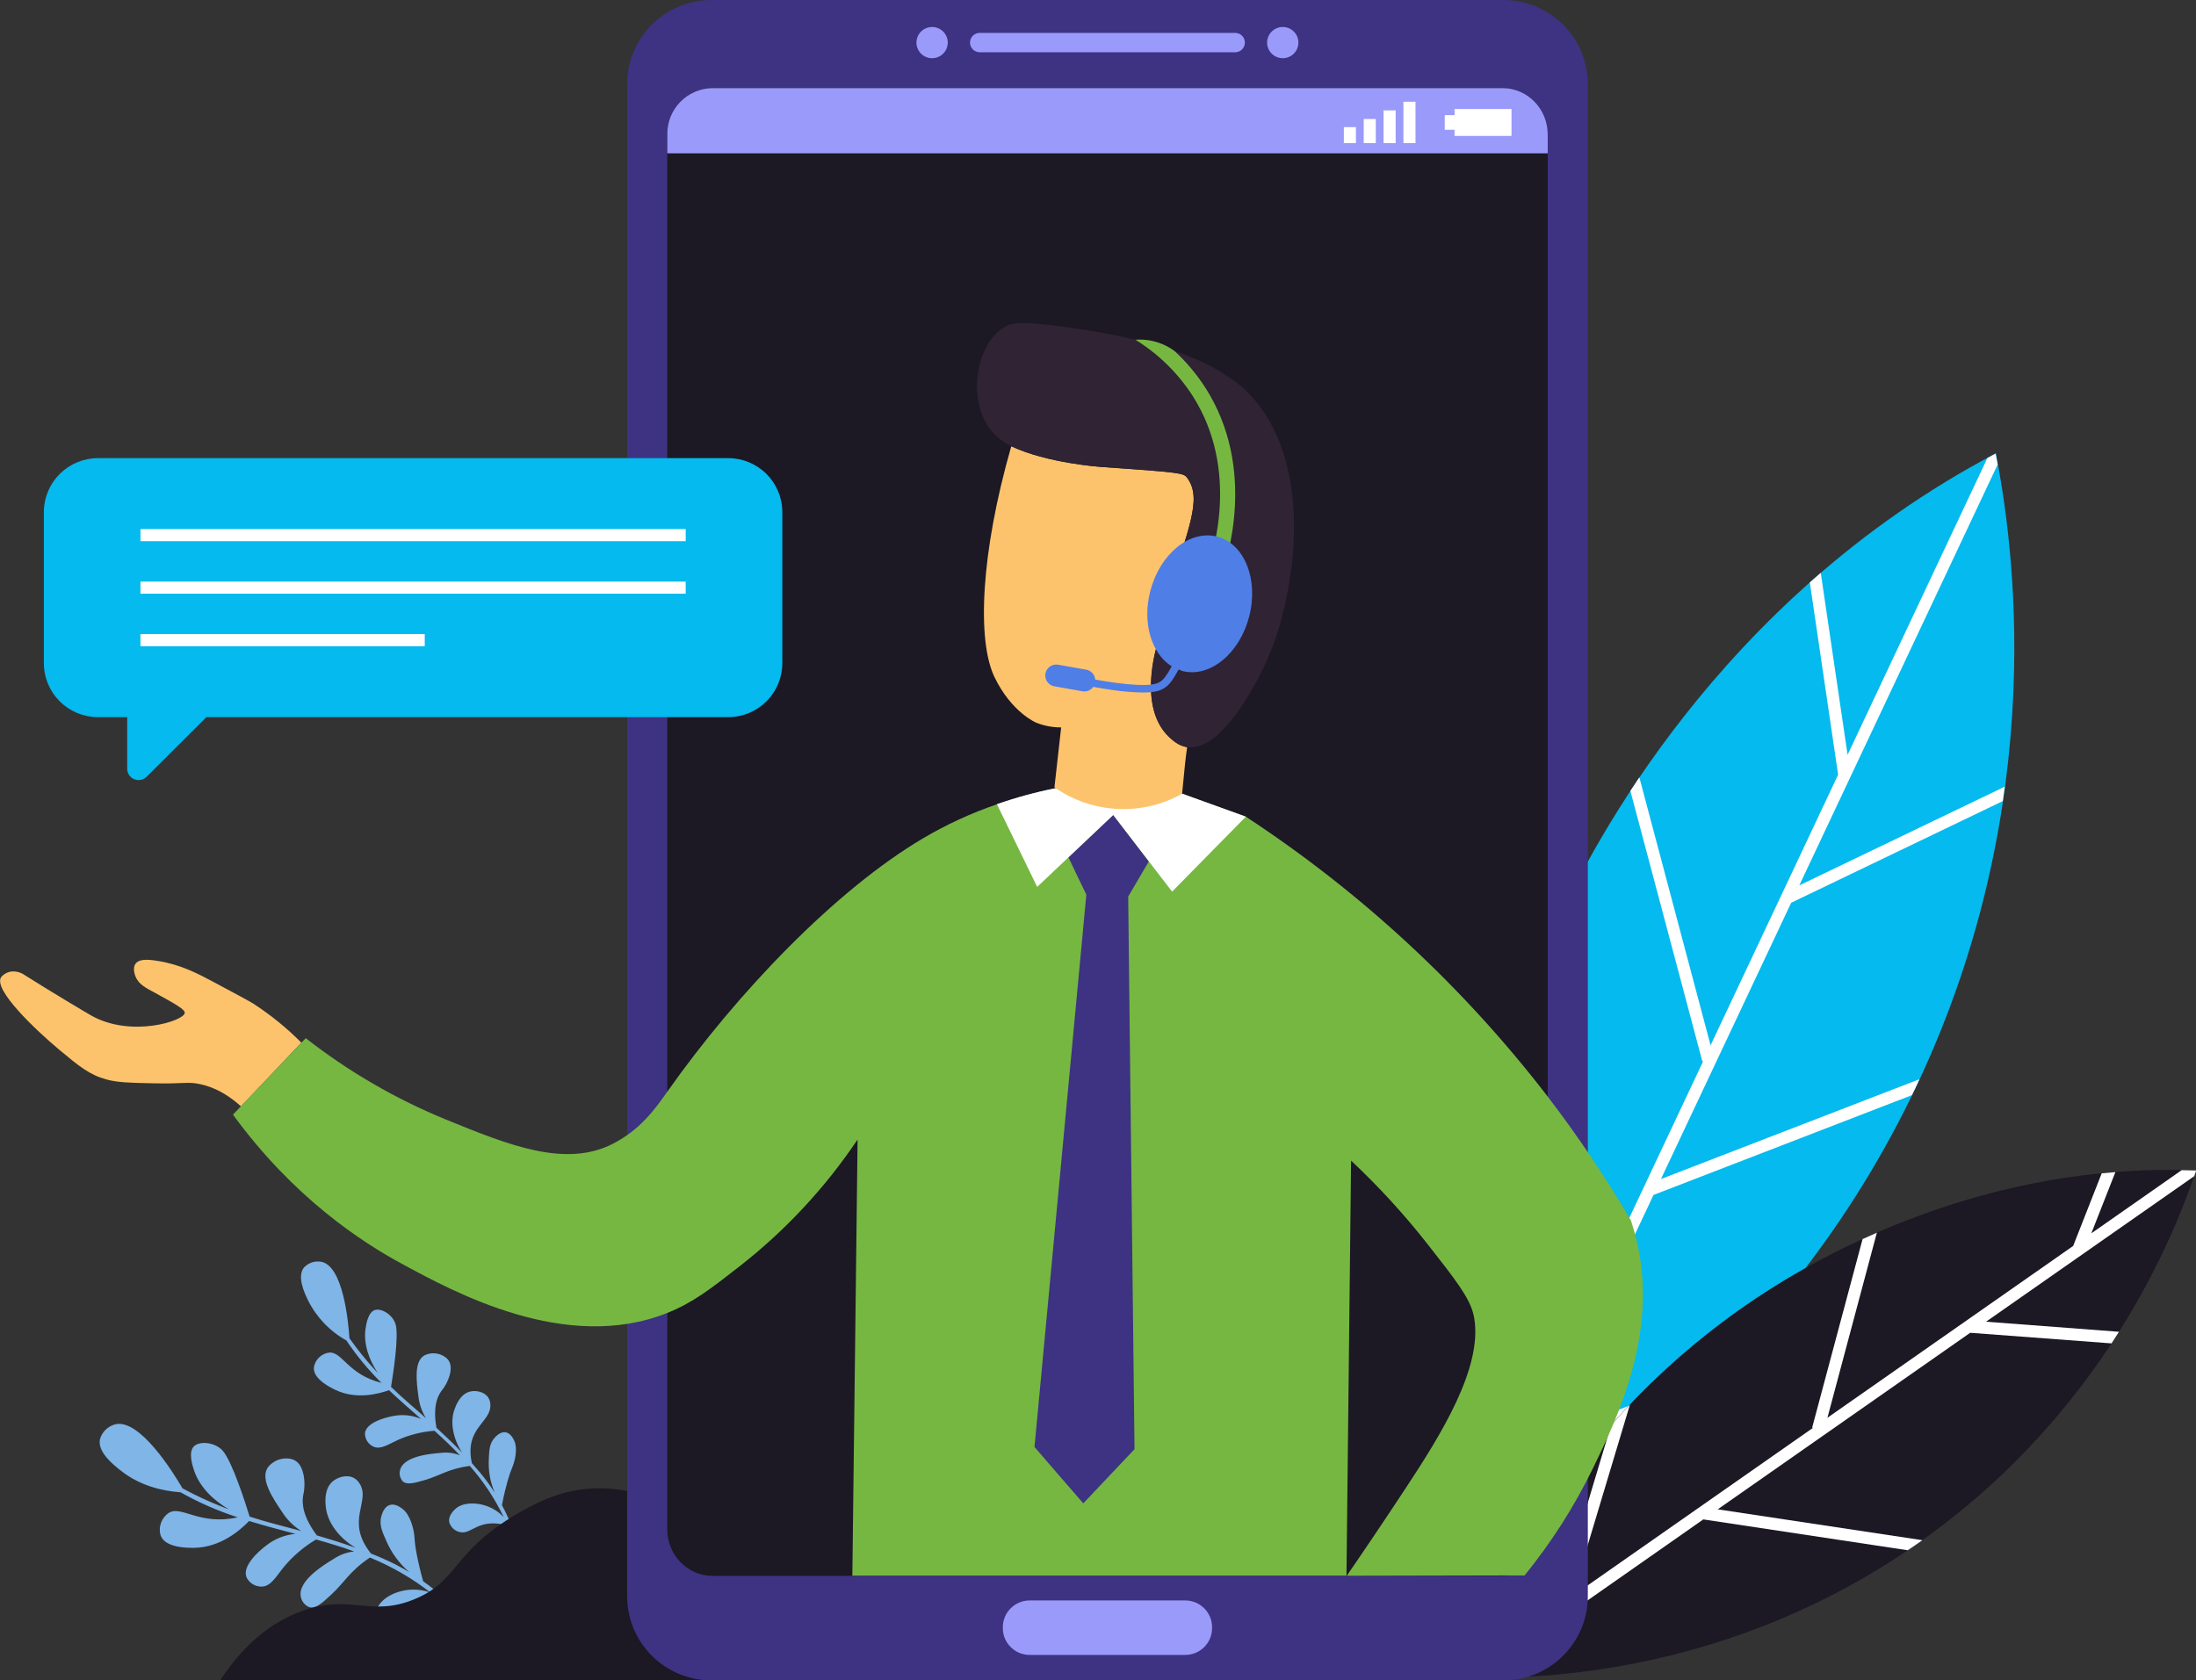
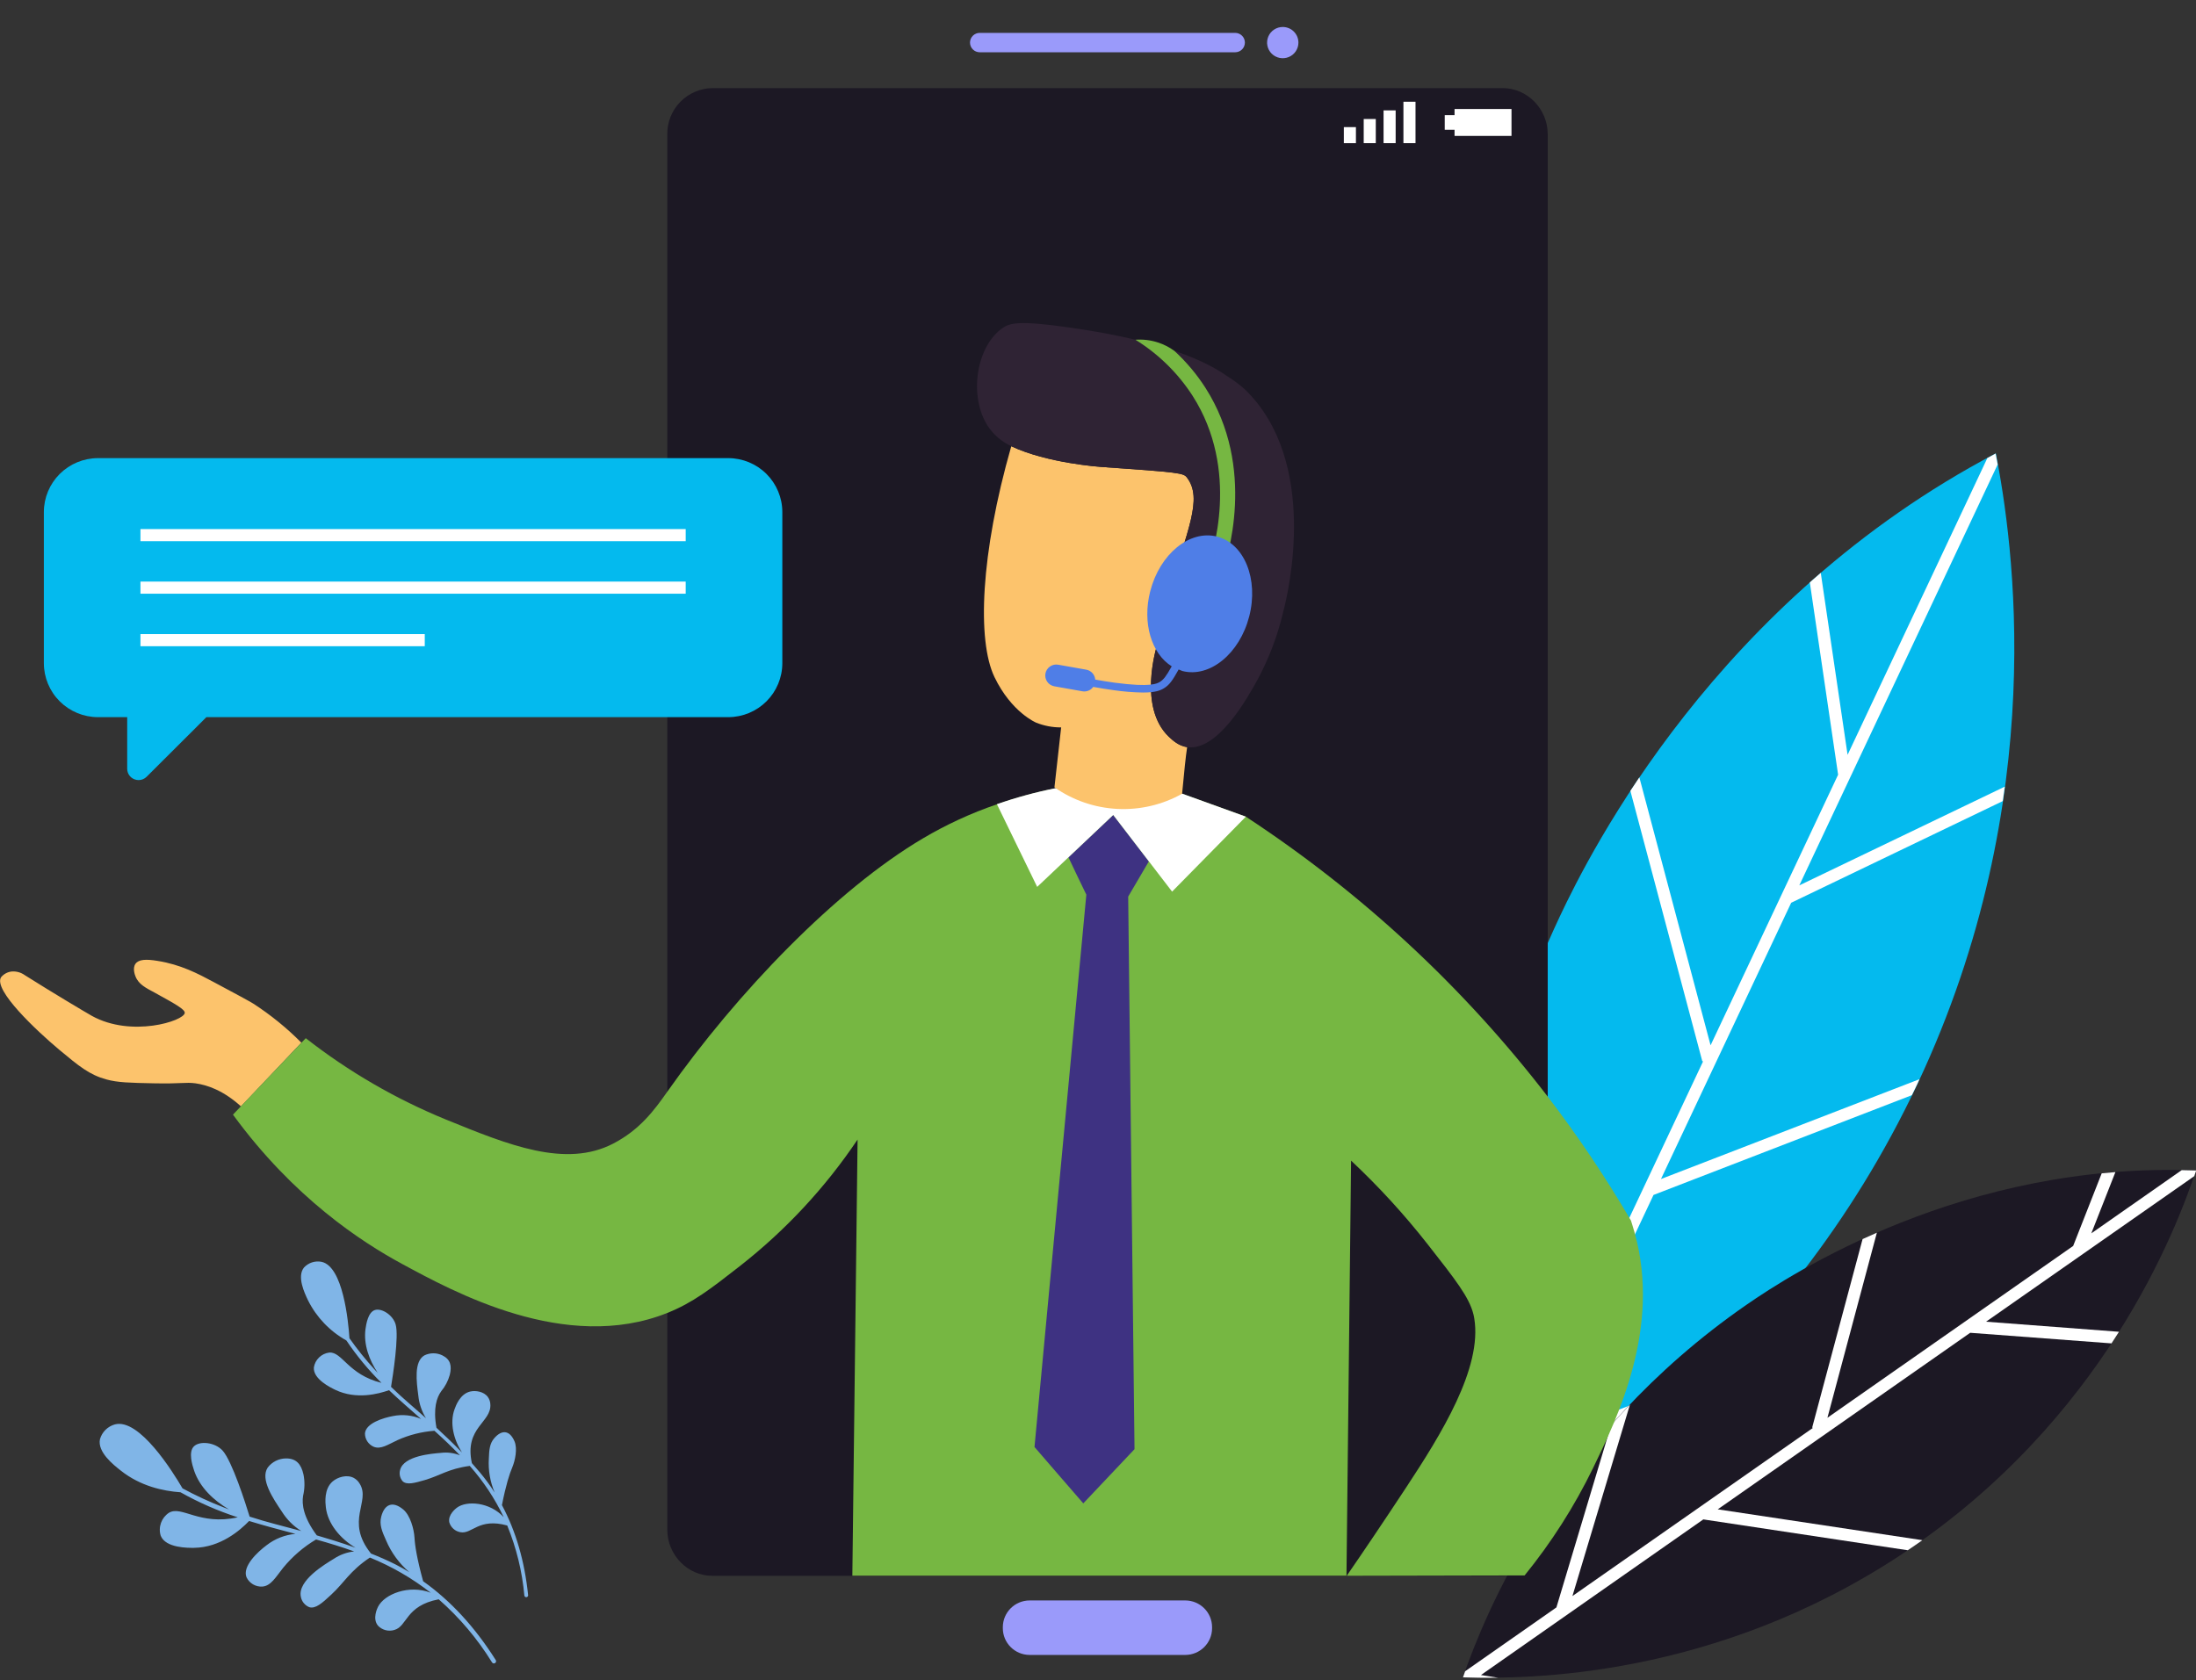
<svg xmlns="http://www.w3.org/2000/svg" width="520" height="398" viewBox="0 0 520 398" fill="none">
  <rect x="0" y="0" width="520" height="398" fill="#333333" stroke="none" />
  <g clip-path="url(#clip0_387_1377)">
    <path d="M454.066 256.69C422.279 324.244 369.04 356.426 350.799 366.406C346.822 346.039 337.572 284.643 369.339 217.09C376.65 201.567 406.561 142.111 472.606 107.374C476.563 127.74 485.852 189.124 454.066 256.69Z" fill="#04BAEE" />
    <path d="M371.752 318.313L350.273 363.838C350.442 364.75 350.604 365.623 350.76 366.425L352.771 365.313L362.43 344.811L400.016 330.666C401.761 329.036 403.506 327.361 405.271 325.615L364.188 341.072L391.544 283.02L452.717 259.387C453.151 258.495 453.599 257.615 454.014 256.71C454.183 256.341 454.338 255.979 454.507 255.61L393.308 279.249L424.141 213.817L474.241 189.738C474.409 188.587 474.569 187.447 474.721 186.317L426.068 209.697L473.034 110.013C472.865 109.081 472.697 108.195 472.541 107.426C471.892 107.769 471.244 108.137 470.595 108.493L437.498 178.776L431.147 135.683C430.282 136.433 429.417 137.185 428.552 137.94L435.254 183.484L405.056 247.578L388.19 184.124C387.457 185.205 386.75 186.265 386.062 187.319L403.104 251.387L403.305 251.335L373.724 314.116L357.85 246.349C357.267 248.185 356.709 250.014 356.177 251.833L371.752 318.313Z" fill="white" />
    <path d="M450.368 368.1C406.12 397.398 361.846 397.799 346.414 397.243C351.435 382.808 368.307 340.329 413.58 309.019C423.992 301.815 465.074 275 520 277.225C515.284 291.311 498.21 336.422 450.368 368.1Z" fill="#1C1824" />
    <path d="M403.338 359.867L451.75 367.176C452.918 366.387 454.079 365.598 455.208 364.789L406.75 357.481L466.534 315.668L499.994 318.178C500.597 317.253 501.194 316.341 501.765 315.429L470.284 313.042L519.585 278.57L520.046 277.225C518.891 277.18 517.756 277.167 516.62 277.141L495.213 292.113L500.915 277.607C499.832 277.691 498.768 277.794 497.672 277.898L490.912 295.101L432.724 335.795L444.433 291.958C443.278 292.463 442.149 292.967 441.047 293.472L429.104 338.137L429.299 338.188L372.342 378.022L385.952 332.704C384.415 334.321 382.916 335.938 381.489 337.561L368.548 380.712L346.933 395.834C346.751 396.338 346.582 396.823 346.427 397.276C348.632 397.353 351.448 397.412 354.75 397.373L350.682 396.726L403.338 359.867Z" fill="white" />
    <path d="M121.813 341.331C120.646 338.667 118.784 338.622 117.052 340.62C115.923 341.913 115.832 343.453 115.755 345.464C115.584 348.217 116.057 350.971 117.136 353.51C116.565 352.624 115.982 351.757 115.359 350.923C114.263 349.448 113.024 347.967 111.739 346.544C109.89 338.033 116.501 336.914 116.105 332.516C116.068 331.928 115.868 331.362 115.528 330.88C114.587 329.586 112.654 329.269 111.311 329.586C108.95 330.175 107.964 332.865 107.639 333.758C106.439 337.037 107.425 340.956 109.397 344.022C107.166 341.719 104.993 339.669 103.351 338.162C102.528 333.538 103.416 330.996 104.467 329.528C105.419 328.383 106.116 327.049 106.511 325.615C107.036 323.455 106.647 321.955 104.759 321.023C104.095 320.695 103.363 320.525 102.622 320.525C101.88 320.525 101.149 320.695 100.484 321.023C97.993 322.491 98.622 327.219 99.05 330.511C99.238 332.421 99.859 334.264 100.867 335.899C97.993 333.312 95.437 331.242 92.596 328.474C93.024 325.887 94.497 316.515 93.686 313.689C93.037 311.425 90.351 309.763 88.762 310.281C87.173 310.798 86.712 313.566 86.543 314.808C86.076 318.397 87.38 322.045 89.437 325.156L88.671 324.328C86.544 321.999 84.566 319.539 82.749 316.962C82.483 312.952 81.237 299.894 76.106 298.853C75.356 298.711 74.582 298.762 73.858 299.002C73.134 299.242 72.483 299.663 71.967 300.224C70.274 302.377 72.103 306.238 72.94 307.985C74.938 311.992 78.104 315.303 82.022 317.486C84.447 321.103 87.231 324.468 90.332 327.53C82.411 325.557 81.036 320.118 77.968 320.351C77.059 320.465 76.212 320.87 75.554 321.506C74.896 322.141 74.464 322.973 74.322 323.875C74.101 326.65 78.363 328.687 79.408 329.185C84.37 331.559 89.618 330.149 92.116 329.263C94.594 331.611 97.156 333.836 99.706 336.073C97.633 335.186 95.341 334.943 93.128 335.375C90.754 335.808 86.641 337.069 86.42 339.482C86.414 340.156 86.606 340.817 86.974 341.383C87.342 341.949 87.869 342.395 88.49 342.664C90.17 343.356 91.876 342.133 94.12 341.092C96.885 339.848 99.847 339.098 102.871 338.874C104.941 340.736 106.978 342.651 108.917 344.695C107.479 344.114 105.915 343.913 104.376 344.112C102.21 344.287 95.645 344.811 94.756 348.103C94.616 348.572 94.597 349.069 94.701 349.547C94.805 350.026 95.03 350.47 95.353 350.839C96.346 351.757 98.129 351.259 100.614 350.541C104.195 349.5 106.173 347.87 111.24 347.197C114.473 350.851 117.179 354.937 119.277 359.337C116.034 355.78 110.52 355.321 108.165 357.112C107.938 357.293 105.998 358.768 106.4 360.592C106.58 361.176 106.916 361.7 107.374 362.106C107.832 362.512 108.392 362.785 108.995 362.894C111.798 363.444 113.283 359.428 120.107 361.31C122.283 366.614 123.651 372.212 124.168 377.918C124.187 378.03 124.248 378.131 124.338 378.199C124.429 378.268 124.542 378.3 124.655 378.288C124.768 378.277 124.873 378.223 124.947 378.137C125.022 378.052 125.061 377.941 125.057 377.828C124.233 369.776 122.151 362.636 118.855 356.485C119.803 351.692 120.646 349.086 121.288 347.586C121.995 345.917 122.579 343.052 121.813 341.331Z" fill="#80B5E7" />
    <path d="M117.389 393.182C112.459 385.369 106.692 379.121 100.198 374.516C98.719 369.135 98.252 366.05 98.149 364.168C98.025 362.125 97.137 358.904 95.502 357.533C92.959 355.398 91.032 356.297 90.273 359.208C89.78 361.109 90.474 362.726 91.415 364.828C92.644 367.726 94.526 370.302 96.916 372.356C95.882 371.727 94.836 371.14 93.776 370.597C91.908 369.646 89.884 368.76 87.847 367.952C81.626 360.191 87.847 355.702 85.174 351.408C84.837 350.823 84.343 350.344 83.747 350.024C82.132 349.189 79.991 349.836 78.785 350.858C76.677 352.656 77.04 355.909 77.156 356.983C77.604 360.941 80.608 364.446 84.189 366.581C80.731 365.352 77.468 364.362 75.016 363.651C71.824 359.343 71.442 356.297 71.772 354.266C72.167 352.613 72.198 350.895 71.863 349.228C71.305 346.758 70.144 345.419 67.744 345.425C66.898 345.427 66.064 345.624 65.308 346.001C64.552 346.378 63.893 346.925 63.385 347.598C61.581 350.367 64.63 354.874 66.751 358.031C67.911 359.888 69.482 361.457 71.344 362.616C67.108 361.465 63.43 360.605 59.11 359.208C58.202 356.245 54.945 346.001 52.694 343.55C50.878 341.571 47.29 341.228 45.928 342.554C44.566 343.88 45.506 346.952 45.986 348.374C47.329 352.255 50.527 355.347 54.225 357.507C53.816 357.351 53.434 357.209 53.018 357.041C49.657 355.743 46.383 354.231 43.217 352.514C40.901 348.549 32.973 335.834 27.2 337.367C26.361 337.601 25.597 338.046 24.979 338.658C24.361 339.271 23.911 340.031 23.671 340.866C23.022 343.918 26.869 346.945 28.627 348.329C33.246 351.977 38.572 353.148 42.749 353.445C47.056 355.869 51.596 357.856 56.301 359.376C47.219 361.374 43.028 356.504 40.005 358.296C39.133 358.871 38.472 359.713 38.121 360.695C37.77 361.677 37.748 362.746 38.059 363.741C39.24 366.691 44.637 366.613 45.961 366.6C52.24 366.51 56.891 362.416 58.986 360.242C62.632 361.361 66.297 362.325 69.956 363.295C67.47 363.52 65.102 364.451 63.132 365.979C60.932 367.622 57.345 371.004 58.37 373.572C58.702 374.267 59.234 374.848 59.898 375.241C60.563 375.633 61.329 375.82 62.1 375.777C64.169 375.635 65.292 373.52 67.056 371.321C69.24 368.653 71.874 366.385 74.841 364.621C77.87 365.468 80.88 366.38 83.858 367.454C82.124 367.639 80.462 368.245 79.018 369.219C76.897 370.513 70.449 374.355 71.234 378.164C71.328 378.715 71.562 379.232 71.912 379.668C72.263 380.104 72.719 380.443 73.238 380.654C74.717 381.1 76.287 379.69 78.428 377.692C81.561 374.814 82.755 372.149 87.588 368.902C92.755 370.998 97.602 373.804 101.989 377.239C96.871 375.234 90.993 377.563 89.501 380.589C89.352 380.887 88.126 383.377 89.501 385.033C89.984 385.544 90.601 385.912 91.281 386.093C91.962 386.275 92.68 386.264 93.355 386.061C96.501 385.207 95.95 380.318 103.883 378.791C108.815 383.12 113.072 388.157 116.513 393.738C116.587 393.854 116.704 393.935 116.839 393.965C116.973 393.995 117.114 393.97 117.23 393.896C117.346 393.823 117.428 393.706 117.458 393.572C117.488 393.438 117.463 393.297 117.389 393.182Z" fill="#80B5E7" />
-     <path d="M214.292 398.026H52.117C55.801 392.373 62.003 384.923 71.675 381.501C83.099 377.459 87.724 383.138 98.272 378.714C108.749 374.335 106.952 367.622 122.546 358.49C129.682 354.312 134.684 352.999 139.088 352.617C143.617 352.238 148.176 352.755 152.503 354.137C163.421 357.662 163.745 364.058 172.853 369.109C185.743 376.224 194.072 368.275 203.634 375.008C208 378.067 212.865 384.243 214.292 398.026Z" fill="#1C1824" />
-     <path d="M356.002 0H168.488C157.449 0 148.501 8.921 148.501 19.927V378.073C148.501 389.079 157.449 398 168.488 398H356.002C367.04 398 375.988 389.079 375.988 378.073V19.927C375.988 8.921 367.04 0 356.002 0Z" fill="#3E3282" />
    <path d="M366.491 31.788V362.28C366.511 364.921 365.567 367.48 363.833 369.478C362.1 371.477 359.697 372.778 357.072 373.139C356.67 373.198 356.265 373.228 355.859 373.229H168.669C162.831 373.229 158.011 368.288 158.011 362.28V31.788C157.981 28.939 159.081 26.193 161.071 24.147C163.06 22.102 165.779 20.922 168.637 20.864H355.807C361.652 20.864 366.491 25.786 366.491 31.788Z" fill="#1C1824" />
-     <path d="M366.491 31.788V36.315H158.011V31.788C157.978 28.938 159.076 26.19 161.067 24.144C163.057 22.098 165.778 20.919 168.637 20.864H355.807C361.665 20.864 366.491 25.767 366.491 31.788Z" fill="#9A9AFA" />
    <path d="M321.075 30.106H318.215V33.909H321.075V30.106Z" fill="white" />
    <path d="M325.778 28.186H322.918V33.903H325.778V28.186Z" fill="white" />
    <path d="M330.482 26.142H327.621V33.903H330.482V26.142Z" fill="white" />
    <path d="M335.185 24.098H332.324V33.903H335.185V24.098Z" fill="white" />
    <path d="M344.429 25.818V27.274H342.106V30.734H344.429V32.189H357.915V25.818H344.429Z" fill="white" />
    <path d="M292.481 12.379H231.996C231.385 12.379 230.799 12.137 230.367 11.707C229.935 11.276 229.693 10.692 229.693 10.083C229.693 9.474 229.935 8.89 230.367 8.46C230.799 8.029 231.385 7.787 231.996 7.787H292.481C293.091 7.787 293.677 8.029 294.109 8.46C294.541 8.89 294.783 9.474 294.783 10.083C294.783 10.692 294.541 11.276 294.109 11.707C293.677 12.137 293.091 12.379 292.481 12.379Z" fill="#9A9AFA" />
-     <path d="M224.425 10.083C224.426 10.815 224.21 11.531 223.803 12.14C223.396 12.749 222.817 13.225 222.139 13.505C221.461 13.787 220.715 13.861 219.995 13.719C219.274 13.577 218.613 13.225 218.093 12.708C217.573 12.191 217.219 11.531 217.076 10.814C216.932 10.096 217.005 9.352 217.286 8.675C217.566 7.999 218.042 7.421 218.652 7.014C219.263 6.607 219.98 6.39 220.714 6.39C221.697 6.39 222.64 6.779 223.336 7.471C224.032 8.164 224.423 9.103 224.425 10.083Z" fill="#9A9AFA" />
    <path d="M307.459 10.083C307.461 10.815 307.244 11.531 306.837 12.14C306.43 12.749 305.851 13.225 305.173 13.505C304.495 13.787 303.749 13.861 303.029 13.719C302.308 13.577 301.647 13.225 301.127 12.708C300.608 12.191 300.254 11.531 300.11 10.814C299.966 10.096 300.039 9.352 300.32 8.675C300.601 7.999 301.076 7.421 301.686 7.014C302.297 6.607 303.015 6.39 303.749 6.39C304.732 6.39 305.675 6.779 306.37 7.471C307.066 8.164 307.458 9.103 307.459 10.083Z" fill="#9A9AFA" />
    <path d="M280.655 379.063H243.821C240.31 379.063 237.464 381.901 237.464 385.401V385.628C237.464 389.128 240.31 391.966 243.821 391.966H280.655C284.166 391.966 287.012 389.128 287.012 385.628V385.401C287.012 381.901 284.166 379.063 280.655 379.063Z" fill="#9A9AFA" />
    <path d="M172.458 108.506H23.185C19.794 108.514 16.544 109.861 14.146 112.25C11.748 114.64 10.396 117.879 10.386 121.26V157.103C10.396 160.484 11.748 163.723 14.146 166.112C16.544 168.502 19.794 169.849 23.185 169.857H30.119V182.081C30.12 182.611 30.278 183.129 30.573 183.57C30.869 184.011 31.289 184.355 31.78 184.558C32.107 184.693 32.457 184.763 32.811 184.765C33.166 184.765 33.517 184.695 33.844 184.56C34.171 184.424 34.468 184.226 34.719 183.976L48.873 169.857H172.458C175.848 169.849 179.097 168.502 181.494 166.112C183.891 163.722 185.241 160.483 185.25 157.103V121.26C185.241 117.88 183.891 114.641 181.494 112.251C179.097 109.861 175.848 108.514 172.458 108.506Z" fill="#04BAEE" />
    <path d="M162.37 125.309H33.259V128.18H162.37V125.309Z" fill="white" />
    <path d="M162.37 137.746H33.259V140.618H162.37V137.746Z" fill="white" />
    <path d="M100.581 150.183H33.259V153.055H100.581V150.183Z" fill="white" />
    <path d="M71.364 246.957C66.585 251.984 61.817 257.012 57.06 262.039C52.856 258.249 49.107 256.982 46.285 256.581C43.833 256.264 43.145 256.723 36.431 256.581C30.723 256.464 27.901 256.406 25.196 255.662C21.187 254.569 18.741 252.558 13.986 248.593C8.543 244.027 -1.583 234.488 0.24 231.474C0.87 230.699 1.782 230.204 2.776 230.096C3.873 230.012 4.965 230.316 5.858 230.956C12.773 235.322 20.239 239.746 21.764 240.612C31.131 245.786 43.547 241.815 43.748 239.92C43.833 239.06 41.446 237.767 36.658 235.121C34.589 234.003 32.831 233.181 32.078 231.241C31.962 230.95 31.332 229.339 32.078 228.279C32.824 227.218 34.589 227.128 37.352 227.593C42.769 228.453 46.83 230.575 50.638 232.618C56.255 235.606 59.071 237.146 59.973 237.702C64.091 240.372 67.91 243.474 71.364 246.957Z" fill="#FCC36C" />
    <path d="M377.24 347.682C372.828 356.756 367.387 365.295 361.022 373.132L318.896 373.223C322.788 367.59 327.569 360.495 333.044 352.19C341.23 339.753 351.052 323.985 349.093 312.234C349.034 311.833 348.95 311.516 348.892 311.257C347.886 307.234 344.63 303.069 338.091 294.739C332.553 287.67 326.481 281.035 319.927 274.89C319.555 307.659 319.192 340.428 318.837 373.197H201.831C202.233 338.751 202.646 304.317 203.07 269.897C195.416 281.297 186.001 291.419 175.175 299.887C168.26 305.288 164.05 308.56 157.998 310.973C133.944 320.57 107.347 305.921 95.158 299.331C85.622 294.157 69.573 283.731 55.166 263.999L72.402 245.89C82.557 253.832 93.767 260.334 105.712 265.208C120.38 271.184 133.918 276.701 145.186 270.867C151.498 267.595 154.917 262.97 158.004 258.579C174.572 235.05 197.971 210.719 218.541 198.573C224.086 195.289 229.955 192.584 236.056 190.502C240.6 188.914 245.25 187.646 249.971 186.705C259.939 187.136 269.919 187.567 279.909 187.999C284.949 189.803 289.963 191.614 295.004 193.425C322.385 211.382 346.55 233.792 366.491 259.724C373.663 269.093 380.245 278.897 386.198 289.08C386.198 289.08 386.659 290.49 387.061 291.926C393.405 314.594 382.916 335.937 377.24 347.682Z" fill="#76B742" />
    <path d="M267.149 212.355C267.637 255.96 268.137 299.585 268.647 343.233C264.612 347.514 260.551 351.789 256.516 356.071C252.624 351.621 248.823 347.165 244.963 342.715L257.237 211.896C255.796 208.941 254.382 205.978 253.001 203.049C256.542 199.686 260.091 196.355 263.607 193.024C266.429 196.672 269.225 200.319 272.04 204.019C270.405 206.78 268.764 209.568 267.149 212.355Z" fill="#3E3282" />
    <path d="M295.011 193.425L277.547 211.178C275.705 208.792 266.429 196.672 263.607 193.024C260.091 196.355 248.077 207.731 245.599 210.059C242.424 203.506 239.246 196.976 236.063 190.469C240.607 188.882 245.256 187.614 249.978 186.673C259.946 187.104 269.925 187.535 279.915 187.966C284.956 189.803 289.944 191.614 295.011 193.425Z" fill="white" />
    <path d="M281.109 176.965C280.765 179.235 280.428 182.54 279.915 187.999C275.246 190.615 269.929 191.86 264.579 191.59C259.23 191.32 254.066 189.546 249.685 186.472C250.204 181.732 250.756 177.023 251.275 172.283C249.251 172.296 247.243 171.916 245.365 171.164C245.365 171.164 239.527 168.751 235.485 160.363C231.334 151.716 232.171 131.149 239.462 105.699C247.96 109.716 260.668 110.582 260.668 110.582C279.48 111.876 280.259 112.044 281.063 113.111C284.955 118.194 280.979 125.716 276.886 140.572C276.14 143.327 275.102 147.408 274.09 152.434C273.72 153.611 269.51 167.542 276.769 174.495C277.696 175.355 279.065 176.648 281.109 176.965Z" fill="#FCC36C" />
    <path d="M303.852 144.938C302.551 150.491 300.527 155.85 297.832 160.88C295.529 165.071 288.426 177.974 281.109 176.965C279.065 176.648 277.697 175.355 276.769 174.495C269.51 167.542 273.72 153.611 274.09 152.434C275.102 147.409 276.14 143.327 276.886 140.572C280.979 125.697 284.956 118.195 281.063 113.111C280.259 112.044 279.455 111.902 260.668 110.582C260.668 110.582 247.96 109.716 239.572 105.725C237.297 104.692 235.353 103.051 233.955 100.984C229.29 93.87 231.159 81.912 237.503 77.63C239.144 76.537 241.22 75.852 253.072 77.546C259.241 78.406 264.45 79.415 268.803 80.444C272.514 81.343 275.543 82.235 278.131 83.095C285.137 85.508 288.686 87.771 290.502 89.032C292.019 89.975 293.454 91.043 294.79 92.227C312.383 109.289 305.124 140.165 303.852 144.938Z" fill="#2F2334" />
    <path d="M289.166 136.394L285.786 135.14C287.187 131.337 293.668 111.345 282.4 93.747C278.935 88.374 274.312 83.838 268.868 80.469C270.668 80.335 272.478 80.555 274.194 81.116C275.591 81.565 276.905 82.238 278.086 83.108C280.898 85.691 283.366 88.623 285.429 91.833C297.592 110.867 290.677 132.307 289.166 136.394Z" fill="#76B742" />
    <path d="M288.186 127.088C281.699 125.432 274.635 131.214 272.371 140.023C270.425 147.57 272.689 154.853 277.457 157.815C276.088 160.279 275.51 160.945 274.713 161.469C274.012 161.909 272.565 162.834 263.951 161.695C262.42 161.488 260.882 161.23 259.345 160.958C259.301 160.393 259.072 159.858 258.694 159.435C258.315 159.012 257.808 158.724 257.249 158.617L250.574 157.433C249.894 157.312 249.193 157.466 248.626 157.86C248.059 158.254 247.673 158.857 247.551 159.535C247.43 160.214 247.584 160.912 247.979 161.477C248.375 162.043 248.979 162.428 249.66 162.549L256.335 163.733C256.813 163.813 257.304 163.758 257.752 163.573C258.201 163.389 258.588 163.084 258.871 162.691C260.493 162.982 262.115 163.254 263.717 163.467C266.014 163.8 268.331 163.986 270.652 164.024C273.662 164.024 274.836 163.506 275.679 162.976C276.86 162.226 277.573 161.32 279.098 158.565C279.389 158.705 279.688 158.828 279.993 158.934C286.48 160.589 293.544 154.807 295.808 145.999C298.072 137.19 294.66 128.743 288.186 127.088Z" fill="#4F7EE7" />
  </g>
  <defs>
    <clipPath id="clip0_387_1377">
      <rect width="520" height="398" fill="white" />
    </clipPath>
  </defs>
</svg>